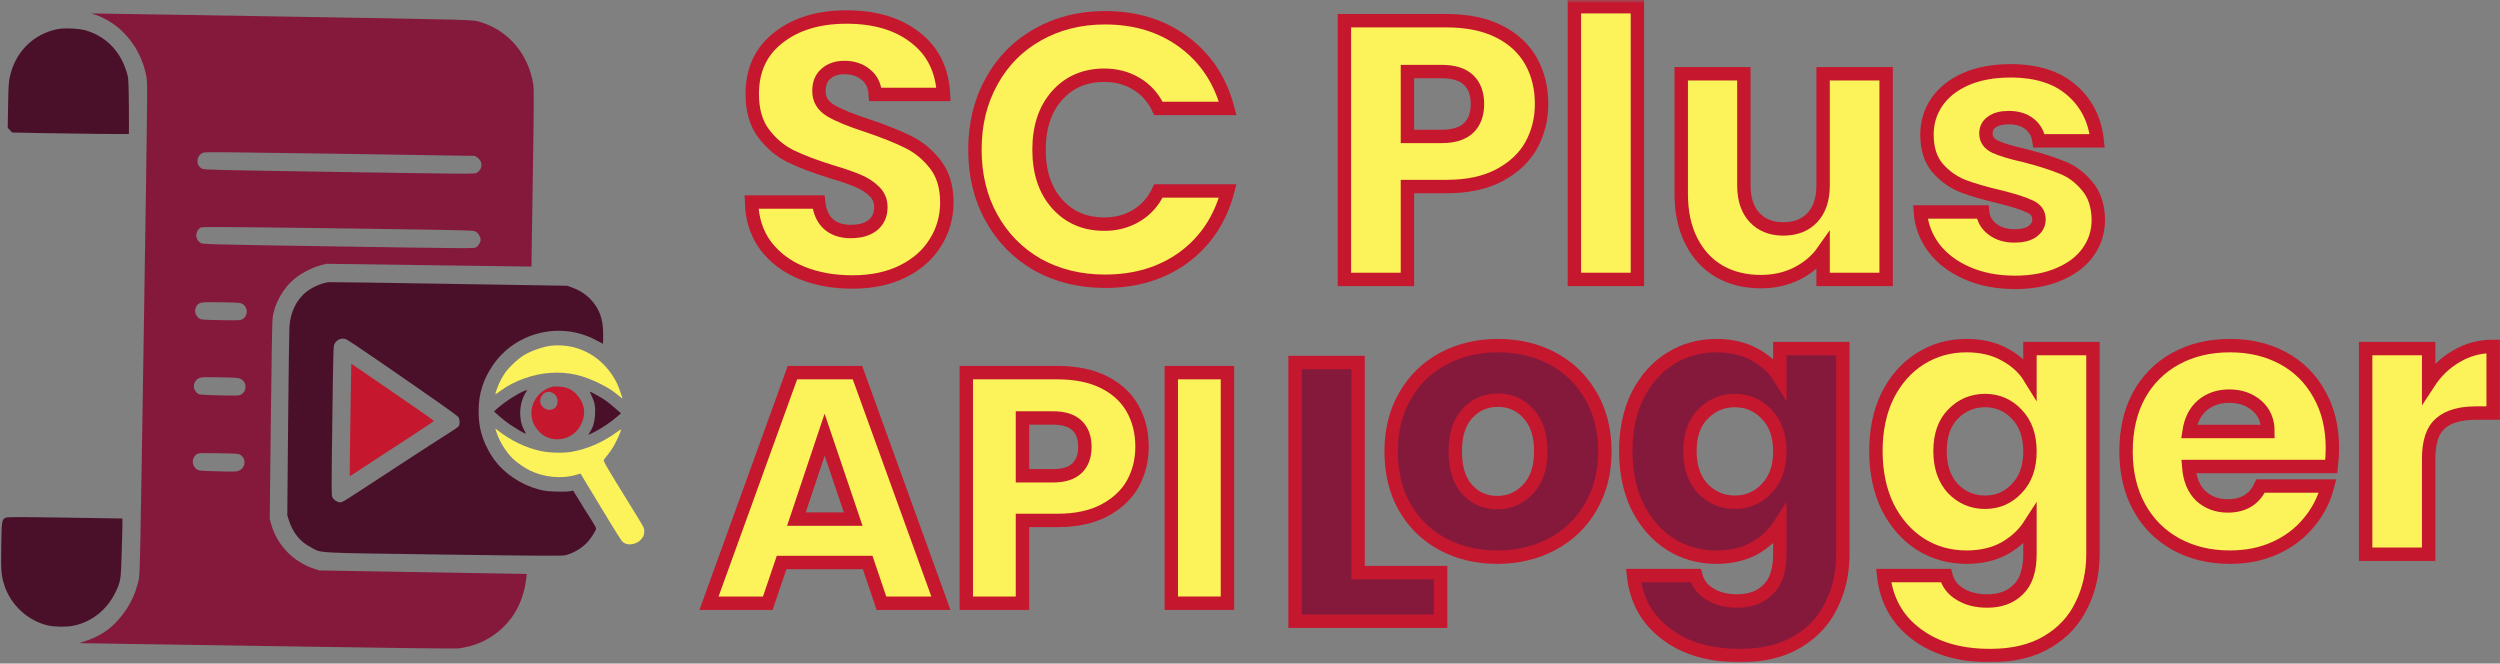
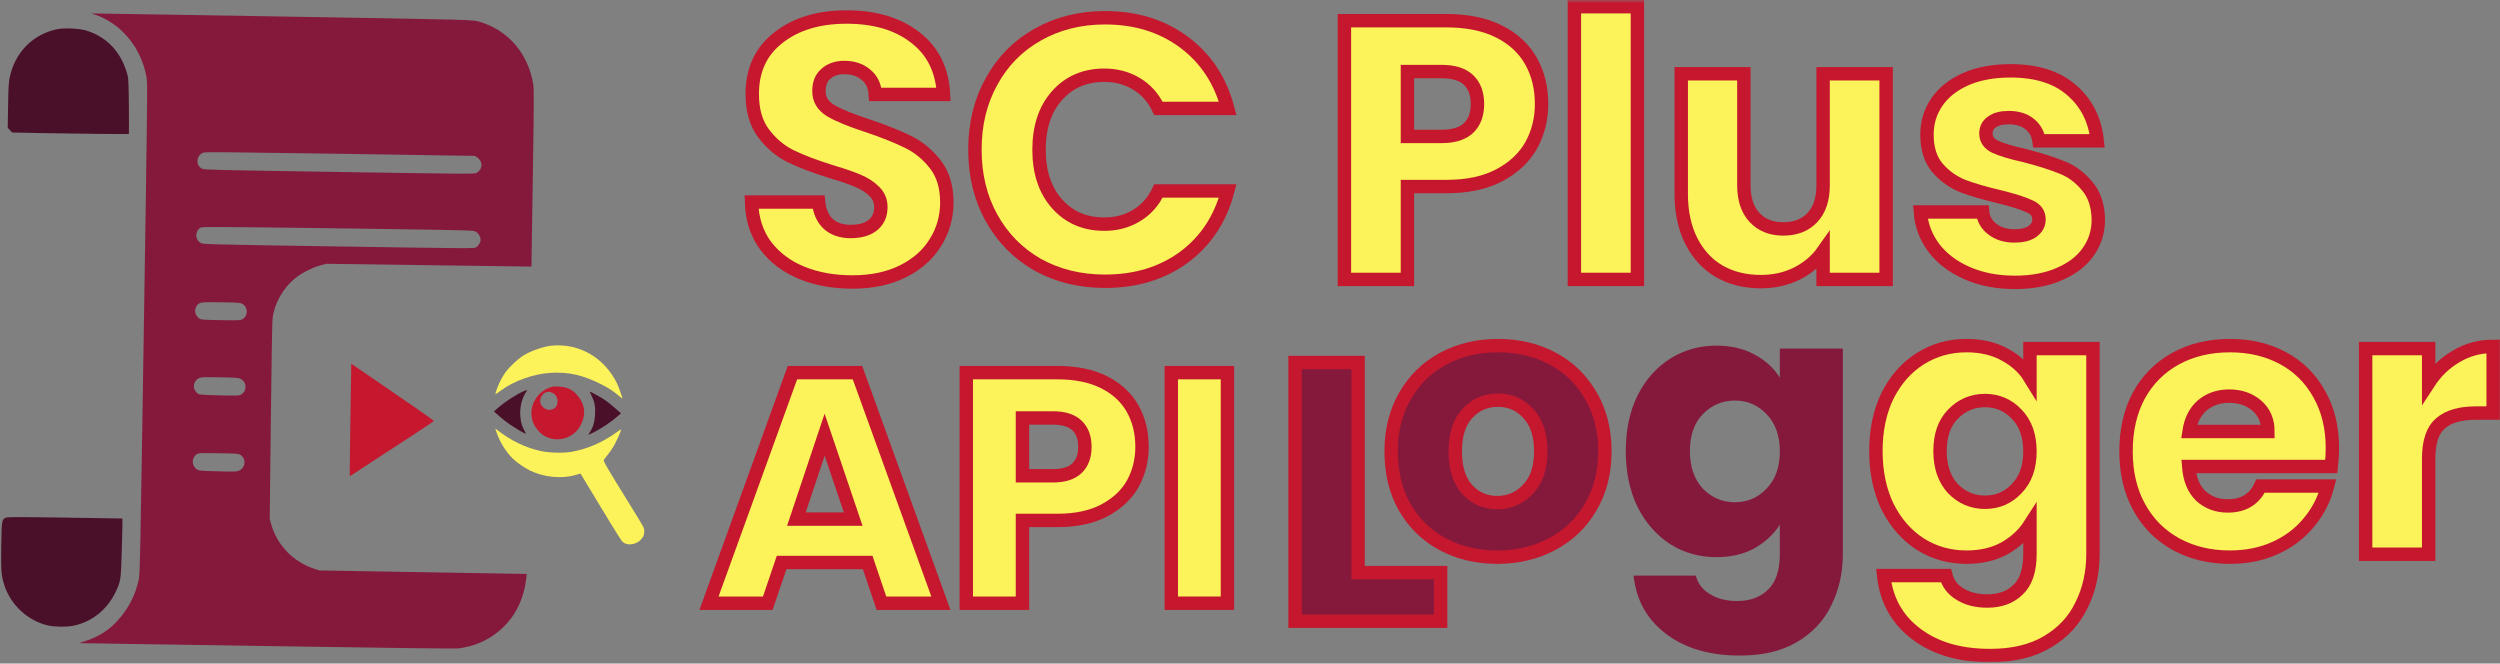
<svg xmlns="http://www.w3.org/2000/svg" width="373" height="99" viewBox="0 0 373 99" fill="none">
  <rect x="0" y="0" width="373" height="99" fill="#808080" stroke="none" />
  <path d="M14.282 2.221C15.683 2.686 17.267 3.686 18.356 4.779C20.189 6.608 21.371 8.87 21.863 11.513C22.021 12.34 22 14.291 21.46 49.044C20.922 83.668 20.879 85.749 20.696 86.521C20.136 88.926 19.151 90.832 17.523 92.617C16.244 94.035 14.69 95.007 12.739 95.651L11.778 95.957L39.684 96.391C57.141 96.663 67.871 96.8 68.345 96.747C72.769 96.242 76.445 93.332 77.857 89.21C78.172 88.32 78.41 87.267 78.515 86.323L78.596 85.641L47.655 85.109L46.904 84.866C43.762 83.842 41.336 81.34 40.459 78.208L40.24 77.45L40.406 62.868C40.496 54.521 40.608 47.954 40.666 47.502C40.963 45.163 42.317 42.831 44.211 41.382C45.168 40.642 46.729 39.872 47.86 39.578L48.668 39.359L79.29 39.775L79.494 26.622C79.668 15.409 79.68 13.337 79.561 12.601C78.847 8.064 75.864 4.547 71.659 3.285C70.468 2.924 71.704 2.963 39.978 2.43L13.632 2L14.282 2.221ZM71.204 23.495C72.09 24.102 72.042 25.238 71.129 25.777C70.814 25.974 70.452 25.968 50.661 25.66C32.359 25.375 30.479 25.336 30.17 25.18C29.151 24.682 29.244 23.225 30.318 22.769C30.571 22.662 34.201 22.698 50.744 22.946L70.866 23.259L71.204 23.495ZM71.012 34.577C71.4 34.814 71.714 35.362 71.707 35.794C71.701 36.166 71.391 36.675 71.016 36.91C70.752 37.077 69.836 37.073 50.519 36.773C31.251 36.473 30.286 36.448 29.977 36.272C29.129 35.796 29.046 34.688 29.791 34.036C30.015 33.838 30.196 33.841 38.935 33.927C43.833 33.973 52.984 34.095 59.259 34.193C70.492 34.367 70.683 34.37 71.012 34.577ZM36.143 45.33C37.02 45.816 37.05 47.114 36.188 47.614C35.883 47.8 35.662 47.807 32.947 47.765C30.292 47.723 30 47.699 29.752 47.534C29.114 47.102 28.926 46.294 29.307 45.696C29.699 45.079 29.861 45.051 32.988 45.1C35.532 45.139 35.844 45.164 36.143 45.33ZM35.978 56.573C36.885 57.11 36.844 58.417 35.912 58.895C35.628 59.042 35.255 59.046 32.722 58.986C30.751 58.946 29.786 58.88 29.617 58.797C29.477 58.725 29.259 58.52 29.141 58.327C28.63 57.545 29.089 56.486 30.027 56.309C30.229 56.272 31.577 56.263 33.015 56.295C35.428 56.353 35.659 56.377 35.978 56.573ZM35.883 67.877C36.749 68.424 36.658 69.75 35.716 70.188C35.291 70.382 35.15 70.39 32.475 70.319C29.972 70.249 29.64 70.224 29.401 70.059C28.575 69.504 28.542 68.386 29.326 67.785C29.59 67.588 29.711 67.58 32.577 67.624C35.383 67.668 35.574 67.681 35.883 67.877Z" fill="#85193C" />
  <path d="M8.627 4.336C4.924 5.063 2.206 7.817 1.432 11.617C1.292 12.259 1.247 13.163 1.207 15.758L1.155 19.076L1.829 19.771L6.042 19.856C10.898 19.952 19.175 20.03 19.226 19.991C19.247 19.971 19.245 18.131 19.23 15.897C19.199 12.678 19.164 11.722 19.04 11.247C18.138 7.823 16.001 5.507 12.828 4.542C11.877 4.256 9.595 4.14 8.627 4.336Z" fill="#4A102A" />
-   <path d="M48.977 42.099C47.959 42.255 46.683 42.808 45.808 43.468C44.24 44.661 43.316 46.548 43.18 48.829C43.139 49.492 43.057 56.079 42.982 63.461L42.864 76.887L43.123 77.696C43.738 79.546 44.794 80.84 46.361 81.649C48.127 82.562 46.258 82.462 66.149 82.741C80.912 82.941 83.889 82.957 84.343 82.843C85.615 82.541 87.007 81.678 87.806 80.714C88.339 80.069 88.938 79.092 88.942 78.841C88.943 78.751 88.64 78.203 88.266 77.624C87.667 76.709 86.558 74.911 85.774 73.622L85.519 73.195L85.035 73.288C84.379 73.409 82.097 73.363 81.234 73.209C78.646 72.757 75.994 71.247 74.294 69.269C73.465 68.29 73.072 67.661 72.478 66.414C71.699 64.743 71.382 63.148 71.415 61.067C71.451 58.694 72.107 56.622 73.477 54.581C76.803 49.603 83.478 47.907 88.806 50.685L89.973 51.297L89.992 50.11C90.023 48.129 89.672 46.766 88.826 45.536C87.99 44.326 86.857 43.453 85.466 42.939L84.626 42.634L66.928 42.349C57.194 42.187 49.119 42.072 48.977 42.099ZM51.751 50.672C52.34 50.983 58.241 55.028 65.346 59.987C66.878 61.056 68.231 62.053 68.359 62.196C68.596 62.491 68.655 63.206 68.459 63.566C68.397 63.665 67.766 64.118 67.055 64.56C65.481 65.551 61.487 68.134 57.534 70.728C51.071 74.963 51.092 74.953 50.75 74.948C50.358 74.942 49.849 74.632 49.614 74.256C49.447 73.992 49.446 73.379 49.581 62.809C49.724 52.27 49.734 51.627 49.91 51.297C50.283 50.609 51.113 50.32 51.751 50.672Z" fill="#4A102A" />
  <path d="M52.279 62.65C52.207 67.266 52.168 71.047 52.198 71.048C52.218 71.048 52.645 70.773 53.133 70.448C53.621 70.114 54.719 69.397 55.552 68.857C59.646 66.225 64.748 62.864 64.749 62.804C64.74 62.743 61.357 60.377 55.823 56.6L52.409 54.263L52.279 62.65Z" fill="#C5172E" />
  <path d="M82.325 51.57C81.045 51.691 79.012 52.414 77.915 53.151C77.193 53.633 75.968 54.791 75.464 55.477C75.218 55.805 74.846 56.423 74.649 56.832C74.275 57.581 73.833 58.811 73.934 58.813C73.964 58.813 74.33 58.557 74.768 58.242C76.731 56.804 79.594 55.792 82.111 55.63C84.799 55.461 86.994 55.958 89.728 57.348C90.706 57.846 91.384 58.279 91.999 58.782C92.476 59.181 92.864 59.489 92.864 59.469C92.867 59.298 92.317 57.751 92.084 57.254C90.193 53.372 86.445 51.182 82.325 51.57Z" fill="#FCF259" />
  <path d="M81.895 57.87C80.103 58.587 79.028 60.451 79.332 62.276C79.471 63.063 79.753 63.631 80.337 64.293C82.106 66.302 85.412 65.831 86.657 63.396C87.477 61.789 87.279 60.247 86.073 58.901C85.332 58.085 84.593 57.741 83.386 57.682C82.603 57.64 82.401 57.667 81.895 57.87ZM82.347 58.581C82.866 58.811 83.132 59.187 83.183 59.751C83.251 60.597 82.739 61.162 81.904 61.149C81.24 61.139 80.577 60.475 80.587 59.831C80.596 59.248 81.048 58.621 81.563 58.499C81.906 58.424 82.017 58.435 82.347 58.581Z" fill="#C5172E" />
  <path d="M78.196 58.346C77.083 58.801 75.406 59.892 74.244 60.9L73.693 61.384L74.477 62.08C74.903 62.469 75.619 63.023 76.057 63.322C76.873 63.877 78.288 64.714 78.429 64.716C78.469 64.717 78.372 64.474 78.216 64.18C77.854 63.501 77.74 63.117 77.643 62.21C77.502 60.96 77.837 59.457 78.444 58.561C78.732 58.143 78.712 58.133 78.196 58.346Z" fill="#4A102A" />
  <path d="M88.293 59.106C88.731 60.008 88.852 60.674 88.783 61.9C88.715 62.995 88.471 63.796 88.008 64.483C87.864 64.692 87.781 64.862 87.821 64.862C87.871 64.863 88.297 64.649 88.794 64.395C89.839 63.848 91.221 62.914 92.047 62.192L92.649 61.669L91.766 60.89C91.289 60.461 90.584 59.896 90.196 59.649C89.569 59.227 88.132 58.43 88.012 58.428C87.982 58.428 88.108 58.731 88.293 59.106Z" fill="#4A102A" />
  <path d="M92.072 64.446C90.017 65.953 87.678 66.983 85.338 67.399C84.046 67.63 81.935 67.577 80.602 67.275C78.337 66.767 76.18 65.717 74.213 64.168L73.885 63.921L74.077 64.498C74.528 65.863 75.519 67.477 76.51 68.428C77.085 68.99 78.289 69.824 79.048 70.188C81.164 71.226 83.775 71.478 85.918 70.858L86.594 70.657L86.752 70.881C86.831 71.003 87.252 71.713 87.693 72.445C89.968 76.262 92.577 80.507 92.814 80.762C93.537 81.538 95.069 81.3 95.799 80.295C96.046 79.957 96.109 79.767 96.115 79.345C96.125 78.721 96.37 79.158 93.505 74.526C92.278 72.556 90.993 70.444 90.641 69.825C90.014 68.719 90.005 68.698 90.179 68.48C90.958 67.526 91.36 66.949 91.733 66.251C92.178 65.433 92.731 64.134 92.662 64.073C92.642 64.052 92.378 64.219 92.072 64.446Z" fill="#FCF259" />
  <path d="M0.834 77.249C0.266 77.542 0.244 77.663 0.186 81.424C0.128 85.154 0.177 85.839 0.647 87.305C1.577 90.246 4.185 92.661 7.172 93.321C8.155 93.537 9.844 93.564 10.843 93.378C13.617 92.858 15.959 91.013 17.227 88.368C18.027 86.72 18.039 86.62 18.172 81.985C18.237 79.693 18.288 77.712 18.27 77.581L18.244 77.359L9.676 77.226C2.294 77.121 1.067 77.122 0.834 77.249Z" fill="#4A102A" />
  <mask id="path-2-outside-1_49_45" maskUnits="userSpaceOnUse" x="103.784" y="0" width="270" height="99" fill="black">
    <rect fill="white" x="103.784" width="270" height="99" />
    <path d="M127.19 42.073C124.368 42.073 121.838 41.615 119.602 40.698C117.366 39.782 115.57 38.426 114.214 36.63C112.894 34.834 112.198 32.671 112.125 30.142H122.132C122.278 31.571 122.773 32.671 123.616 33.441C124.459 34.174 125.559 34.54 126.915 34.54C128.308 34.54 129.408 34.229 130.214 33.605C131.021 32.946 131.424 32.048 131.424 30.911C131.424 29.958 131.094 29.17 130.434 28.547C129.811 27.924 129.023 27.411 128.07 27.007C127.153 26.604 125.834 26.146 124.111 25.633C121.618 24.863 119.584 24.093 118.008 23.323C116.432 22.554 115.075 21.417 113.939 19.915C112.803 18.412 112.235 16.451 112.235 14.031C112.235 10.439 113.536 7.635 116.138 5.619C118.741 3.566 122.132 2.54 126.31 2.54C130.562 2.54 133.99 3.566 136.592 5.619C139.195 7.635 140.588 10.457 140.771 14.086H130.599C130.526 12.84 130.068 11.868 129.225 11.172C128.381 10.439 127.3 10.072 125.98 10.072C124.844 10.072 123.928 10.384 123.231 11.007C122.535 11.594 122.187 12.455 122.187 13.591C122.187 14.838 122.773 15.809 123.946 16.506C125.119 17.202 126.952 17.953 129.444 18.76C131.937 19.603 133.953 20.409 135.493 21.179C137.069 21.949 138.425 23.067 139.562 24.533C140.698 25.999 141.266 27.887 141.266 30.197C141.266 32.396 140.698 34.394 139.562 36.19C138.462 37.986 136.849 39.416 134.723 40.478C132.597 41.541 130.086 42.073 127.19 42.073Z" />
    <path d="M145.458 22.334C145.458 18.522 146.282 15.131 147.932 12.162C149.582 9.156 151.872 6.828 154.805 5.179C157.774 3.493 161.128 2.65 164.867 2.65C169.449 2.65 173.371 3.859 176.634 6.278C179.896 8.698 182.077 11.997 183.177 16.176H172.84C172.07 14.563 170.97 13.335 169.541 12.492C168.148 11.649 166.553 11.227 164.757 11.227C161.861 11.227 159.515 12.235 157.719 14.251C155.923 16.267 155.025 18.961 155.025 22.334C155.025 25.706 155.923 28.4 157.719 30.416C159.515 32.432 161.861 33.441 164.757 33.441C166.553 33.441 168.148 33.019 169.541 32.176C170.97 31.333 172.07 30.105 172.84 28.492H183.177C182.077 32.671 179.896 35.97 176.634 38.389C173.371 40.772 169.449 41.963 164.867 41.963C161.128 41.963 157.774 41.138 154.805 39.489C151.872 37.803 149.582 35.475 147.932 32.506C146.282 29.537 145.458 26.146 145.458 22.334Z" />
    <path d="M230.003 15.516C230.003 17.752 229.49 19.805 228.463 21.674C227.437 23.507 225.861 24.991 223.735 26.128C221.609 27.264 218.969 27.832 215.817 27.832H209.989V41.688H200.586V3.089H215.817C218.896 3.089 221.499 3.621 223.625 4.684C225.751 5.747 227.345 7.213 228.408 9.083C229.471 10.952 230.003 13.097 230.003 15.516ZM215.102 20.354C216.898 20.354 218.236 19.933 219.116 19.09C219.996 18.247 220.436 17.055 220.436 15.516C220.436 13.976 219.996 12.785 219.116 11.942C218.236 11.099 216.898 10.677 215.102 10.677H209.989V20.354H215.102Z" />
    <path d="M244.3 1V41.688H234.898V1H244.3Z" />
    <path d="M281.41 11.007V41.688H272.008V37.509C271.055 38.866 269.753 39.965 268.104 40.808C266.491 41.615 264.695 42.018 262.715 42.018C260.369 42.018 258.298 41.505 256.502 40.478C254.706 39.416 253.313 37.894 252.323 35.915C251.334 33.935 250.839 31.608 250.839 28.932V11.007H260.186V27.667C260.186 29.72 260.718 31.314 261.781 32.451C262.844 33.587 264.273 34.155 266.069 34.155C267.902 34.155 269.35 33.587 270.413 32.451C271.476 31.314 272.008 29.72 272.008 27.667V11.007H281.41Z" />
    <path d="M300.645 42.128C297.969 42.128 295.586 41.67 293.497 40.753C291.407 39.837 289.758 38.591 288.548 37.014C287.339 35.402 286.661 33.605 286.514 31.626H295.806C295.916 32.689 296.411 33.55 297.291 34.21C298.17 34.87 299.252 35.2 300.535 35.2C301.708 35.2 302.606 34.98 303.229 34.54C303.889 34.064 304.219 33.459 304.219 32.726C304.219 31.846 303.761 31.204 302.844 30.801C301.928 30.361 300.443 29.885 298.39 29.372C296.191 28.858 294.358 28.327 292.892 27.777C291.426 27.191 290.161 26.293 289.098 25.083C288.035 23.837 287.504 22.169 287.504 20.079C287.504 18.32 287.98 16.725 288.933 15.296C289.923 13.83 291.352 12.675 293.222 11.832C295.128 10.989 297.382 10.567 299.985 10.567C303.834 10.567 306.858 11.52 309.057 13.426C311.293 15.332 312.576 17.862 312.906 21.014H304.219C304.072 19.951 303.596 19.108 302.789 18.485C302.019 17.862 300.993 17.55 299.71 17.55C298.61 17.55 297.767 17.77 297.181 18.21C296.594 18.613 296.301 19.181 296.301 19.915C296.301 20.794 296.759 21.454 297.676 21.894C298.629 22.334 300.095 22.774 302.074 23.213C304.347 23.8 306.198 24.387 307.628 24.973C309.057 25.523 310.304 26.439 311.367 27.722C312.466 28.968 313.034 30.655 313.071 32.781C313.071 34.577 312.558 36.19 311.532 37.619C310.542 39.012 309.094 40.112 307.188 40.918C305.318 41.725 303.137 42.128 300.645 42.128Z" />
-     <path d="M202.626 85.43H214.943V92.688H193.224V54.089H202.626V85.43Z" />
    <path d="M223.393 83.128C220.388 83.128 217.675 82.487 215.256 81.204C212.873 79.921 210.985 78.088 209.592 75.705C208.236 73.323 207.558 70.537 207.558 67.348C207.558 64.195 208.255 61.428 209.647 59.045C211.04 56.626 212.946 54.775 215.366 53.492C217.785 52.209 220.498 51.567 223.503 51.567C226.509 51.567 229.222 52.209 231.641 53.492C234.06 54.775 235.966 56.626 237.359 59.045C238.752 61.428 239.449 64.195 239.449 67.348C239.449 70.5 238.734 73.286 237.304 75.705C235.911 78.088 233.987 79.921 231.531 81.204C229.112 82.487 226.399 83.128 223.393 83.128ZM223.393 74.99C225.19 74.99 226.711 74.331 227.957 73.011C229.24 71.691 229.882 69.804 229.882 67.348C229.882 64.892 229.258 63.004 228.012 61.684C226.802 60.365 225.3 59.705 223.503 59.705C221.671 59.705 220.149 60.365 218.94 61.684C217.73 62.967 217.125 64.855 217.125 67.348C217.125 69.804 217.712 71.691 218.885 73.011C220.094 74.331 221.597 74.99 223.393 74.99Z" />
    <path d="M256.093 51.567C258.256 51.567 260.144 52.007 261.757 52.887C263.406 53.767 264.671 54.921 265.551 56.351V52.007H274.953V82.633C274.953 85.456 274.385 88.003 273.248 90.276C272.149 92.585 270.444 94.418 268.135 95.774C265.862 97.131 263.021 97.809 259.612 97.809C255.067 97.809 251.383 96.727 248.561 94.565C245.738 92.439 244.125 89.543 243.722 85.877H253.014C253.308 87.05 254.004 87.967 255.104 88.626C256.203 89.323 257.56 89.671 259.173 89.671C261.115 89.671 262.655 89.103 263.791 87.967C264.964 86.867 265.551 85.089 265.551 82.633V78.289C264.634 79.719 263.37 80.892 261.757 81.808C260.144 82.688 258.256 83.128 256.093 83.128C253.564 83.128 251.273 82.487 249.22 81.204C247.168 79.884 245.537 78.033 244.327 75.65C243.154 73.231 242.567 70.445 242.567 67.293C242.567 64.14 243.154 61.373 244.327 58.99C245.537 56.607 247.168 54.775 249.22 53.492C251.273 52.209 253.564 51.567 256.093 51.567ZM265.551 67.348C265.551 65.002 264.891 63.151 263.571 61.794C262.288 60.438 260.712 59.76 258.843 59.76C256.973 59.76 255.379 60.438 254.059 61.794C252.776 63.114 252.135 64.947 252.135 67.293C252.135 69.639 252.776 71.508 254.059 72.901C255.379 74.257 256.973 74.935 258.843 74.935C260.712 74.935 262.288 74.257 263.571 72.901C264.891 71.545 265.551 69.694 265.551 67.348Z" />
    <path d="M293.412 51.567C295.574 51.567 297.462 52.007 299.075 52.887C300.725 53.767 301.989 54.921 302.869 56.351V52.007H312.271V82.633C312.271 85.456 311.703 88.003 310.567 90.276C309.467 92.585 307.762 94.418 305.453 95.774C303.18 97.131 300.34 97.809 296.931 97.809C292.385 97.809 288.701 96.727 285.879 94.565C283.056 92.439 281.443 89.543 281.04 85.877H290.333C290.626 87.05 291.322 87.967 292.422 88.626C293.522 89.323 294.878 89.671 296.491 89.671C298.434 89.671 299.973 89.103 301.109 87.967C302.282 86.867 302.869 85.089 302.869 82.633V78.289C301.952 79.719 300.688 80.892 299.075 81.808C297.462 82.688 295.574 83.128 293.412 83.128C290.882 83.128 288.591 82.487 286.539 81.204C284.486 79.884 282.855 78.033 281.645 75.65C280.472 73.231 279.886 70.445 279.886 67.293C279.886 64.14 280.472 61.373 281.645 58.99C282.855 56.607 284.486 54.775 286.539 53.492C288.591 52.209 290.882 51.567 293.412 51.567ZM302.869 67.348C302.869 65.002 302.209 63.151 300.889 61.794C299.607 60.438 298.03 59.76 296.161 59.76C294.291 59.76 292.697 60.438 291.377 61.794C290.094 63.114 289.453 64.947 289.453 67.293C289.453 69.639 290.094 71.508 291.377 72.901C292.697 74.257 294.291 74.935 296.161 74.935C298.03 74.935 299.607 74.257 300.889 72.901C302.209 71.545 302.869 69.694 302.869 67.348Z" />
    <path d="M347.995 66.853C347.995 67.733 347.94 68.649 347.83 69.602H326.551C326.698 71.508 327.303 72.974 328.366 74.001C329.465 74.99 330.803 75.485 332.379 75.485C334.725 75.485 336.357 74.496 337.273 72.516H347.28C346.767 74.532 345.832 76.347 344.476 77.96C343.156 79.572 341.488 80.837 339.472 81.753C337.456 82.67 335.202 83.128 332.709 83.128C329.703 83.128 327.028 82.487 324.682 81.204C322.336 79.921 320.503 78.088 319.183 75.705C317.864 73.323 317.204 70.537 317.204 67.348C317.204 64.159 317.845 61.373 319.128 58.99C320.448 56.607 322.281 54.775 324.627 53.492C326.973 52.209 329.667 51.567 332.709 51.567C335.678 51.567 338.318 52.19 340.627 53.437C342.936 54.683 344.732 56.461 346.015 58.77C347.335 61.079 347.995 63.774 347.995 66.853ZM338.373 64.379C338.373 62.766 337.823 61.483 336.723 60.53C335.623 59.577 334.249 59.1 332.599 59.1C331.023 59.1 329.685 59.558 328.585 60.475C327.522 61.391 326.863 62.692 326.606 64.379H338.373Z" />
    <path d="M362.357 57.121C363.457 55.434 364.831 54.115 366.481 53.162C368.131 52.172 369.963 51.677 371.979 51.677V61.629H369.395C367.049 61.629 365.29 62.142 364.117 63.169C362.944 64.159 362.357 65.918 362.357 68.447V82.688H352.955V52.007H362.357V57.121Z" />
-     <path d="M129.455 83.923H116.615L114.556 90H105.784L118.232 55.597H127.935L140.383 90H131.513L129.455 83.923ZM127.298 77.454L123.035 64.859L118.82 77.454H127.298Z" />
    <path d="M170.391 66.672C170.391 68.665 169.933 70.495 169.019 72.161C168.104 73.795 166.699 75.118 164.804 76.131C162.909 77.144 160.557 77.65 157.747 77.65H152.552V90H144.172V55.597H157.747C160.491 55.597 162.811 56.071 164.706 57.018C166.601 57.965 168.022 59.272 168.97 60.939C169.917 62.605 170.391 64.516 170.391 66.672ZM157.11 70.985C158.711 70.985 159.903 70.609 160.687 69.858C161.472 69.106 161.864 68.045 161.864 66.672C161.864 65.3 161.472 64.238 160.687 63.487C159.903 62.736 158.711 62.36 157.11 62.36H152.552V70.985H157.11Z" />
    <path d="M183.134 55.597V90H174.754V55.597H183.134Z" />
  </mask>
  <path d="M127.19 42.073C124.368 42.073 121.838 41.615 119.602 40.698C117.366 39.782 115.57 38.426 114.214 36.63C112.894 34.834 112.198 32.671 112.125 30.142H122.132C122.278 31.571 122.773 32.671 123.616 33.441C124.459 34.174 125.559 34.54 126.915 34.54C128.308 34.54 129.408 34.229 130.214 33.605C131.021 32.946 131.424 32.048 131.424 30.911C131.424 29.958 131.094 29.17 130.434 28.547C129.811 27.924 129.023 27.411 128.07 27.007C127.153 26.604 125.834 26.146 124.111 25.633C121.618 24.863 119.584 24.093 118.008 23.323C116.432 22.554 115.075 21.417 113.939 19.915C112.803 18.412 112.235 16.451 112.235 14.031C112.235 10.439 113.536 7.635 116.138 5.619C118.741 3.566 122.132 2.54 126.31 2.54C130.562 2.54 133.99 3.566 136.592 5.619C139.195 7.635 140.588 10.457 140.771 14.086H130.599C130.526 12.84 130.068 11.868 129.225 11.172C128.381 10.439 127.3 10.072 125.98 10.072C124.844 10.072 123.928 10.384 123.231 11.007C122.535 11.594 122.187 12.455 122.187 13.591C122.187 14.838 122.773 15.809 123.946 16.506C125.119 17.202 126.952 17.953 129.444 18.76C131.937 19.603 133.953 20.409 135.493 21.179C137.069 21.949 138.425 23.067 139.562 24.533C140.698 25.999 141.266 27.887 141.266 30.197C141.266 32.396 140.698 34.394 139.562 36.19C138.462 37.986 136.849 39.416 134.723 40.478C132.597 41.541 130.086 42.073 127.19 42.073Z" fill="#FCF259" />
  <path d="M145.458 22.334C145.458 18.522 146.282 15.131 147.932 12.162C149.582 9.156 151.872 6.828 154.805 5.179C157.774 3.493 161.128 2.65 164.867 2.65C169.449 2.65 173.371 3.859 176.634 6.278C179.896 8.698 182.077 11.997 183.177 16.176H172.84C172.07 14.563 170.97 13.335 169.541 12.492C168.148 11.649 166.553 11.227 164.757 11.227C161.861 11.227 159.515 12.235 157.719 14.251C155.923 16.267 155.025 18.961 155.025 22.334C155.025 25.706 155.923 28.4 157.719 30.416C159.515 32.432 161.861 33.441 164.757 33.441C166.553 33.441 168.148 33.019 169.541 32.176C170.97 31.333 172.07 30.105 172.84 28.492H183.177C182.077 32.671 179.896 35.97 176.634 38.389C173.371 40.772 169.449 41.963 164.867 41.963C161.128 41.963 157.774 41.138 154.805 39.489C151.872 37.803 149.582 35.475 147.932 32.506C146.282 29.537 145.458 26.146 145.458 22.334Z" fill="#FCF259" />
  <path d="M230.003 15.516C230.003 17.752 229.49 19.805 228.463 21.674C227.437 23.507 225.861 24.991 223.735 26.128C221.609 27.264 218.969 27.832 215.817 27.832H209.989V41.688H200.586V3.089H215.817C218.896 3.089 221.499 3.621 223.625 4.684C225.751 5.747 227.345 7.213 228.408 9.083C229.471 10.952 230.003 13.097 230.003 15.516ZM215.102 20.354C216.898 20.354 218.236 19.933 219.116 19.09C219.996 18.247 220.436 17.055 220.436 15.516C220.436 13.976 219.996 12.785 219.116 11.942C218.236 11.099 216.898 10.677 215.102 10.677H209.989V20.354H215.102Z" fill="#FCF259" />
  <path d="M244.3 1V41.688H234.898V1H244.3Z" fill="#FCF259" />
  <path d="M281.41 11.007V41.688H272.008V37.509C271.055 38.866 269.753 39.965 268.104 40.808C266.491 41.615 264.695 42.018 262.715 42.018C260.369 42.018 258.298 41.505 256.502 40.478C254.706 39.416 253.313 37.894 252.323 35.915C251.334 33.935 250.839 31.608 250.839 28.932V11.007H260.186V27.667C260.186 29.72 260.718 31.314 261.781 32.451C262.844 33.587 264.273 34.155 266.069 34.155C267.902 34.155 269.35 33.587 270.413 32.451C271.476 31.314 272.008 29.72 272.008 27.667V11.007H281.41Z" fill="#FCF259" />
  <path d="M300.645 42.128C297.969 42.128 295.586 41.67 293.497 40.753C291.407 39.837 289.758 38.591 288.548 37.014C287.339 35.402 286.661 33.605 286.514 31.626H295.806C295.916 32.689 296.411 33.55 297.291 34.21C298.17 34.87 299.252 35.2 300.535 35.2C301.708 35.2 302.606 34.98 303.229 34.54C303.889 34.064 304.219 33.459 304.219 32.726C304.219 31.846 303.761 31.204 302.844 30.801C301.928 30.361 300.443 29.885 298.39 29.372C296.191 28.858 294.358 28.327 292.892 27.777C291.426 27.191 290.161 26.293 289.098 25.083C288.035 23.837 287.504 22.169 287.504 20.079C287.504 18.32 287.98 16.725 288.933 15.296C289.923 13.83 291.352 12.675 293.222 11.832C295.128 10.989 297.382 10.567 299.985 10.567C303.834 10.567 306.858 11.52 309.057 13.426C311.293 15.332 312.576 17.862 312.906 21.014H304.219C304.072 19.951 303.596 19.108 302.789 18.485C302.019 17.862 300.993 17.55 299.71 17.55C298.61 17.55 297.767 17.77 297.181 18.21C296.594 18.613 296.301 19.181 296.301 19.915C296.301 20.794 296.759 21.454 297.676 21.894C298.629 22.334 300.095 22.774 302.074 23.213C304.347 23.8 306.198 24.387 307.628 24.973C309.057 25.523 310.304 26.439 311.367 27.722C312.466 28.968 313.034 30.655 313.071 32.781C313.071 34.577 312.558 36.19 311.532 37.619C310.542 39.012 309.094 40.112 307.188 40.918C305.318 41.725 303.137 42.128 300.645 42.128Z" fill="#FCF259" />
  <path d="M202.626 85.43H214.943V92.688H193.224V54.089H202.626V85.43Z" fill="#85193C" />
  <path d="M223.393 83.128C220.388 83.128 217.675 82.487 215.256 81.204C212.873 79.921 210.985 78.088 209.592 75.705C208.236 73.323 207.558 70.537 207.558 67.348C207.558 64.195 208.255 61.428 209.647 59.045C211.04 56.626 212.946 54.775 215.366 53.492C217.785 52.209 220.498 51.567 223.503 51.567C226.509 51.567 229.222 52.209 231.641 53.492C234.06 54.775 235.966 56.626 237.359 59.045C238.752 61.428 239.449 64.195 239.449 67.348C239.449 70.5 238.734 73.286 237.304 75.705C235.911 78.088 233.987 79.921 231.531 81.204C229.112 82.487 226.399 83.128 223.393 83.128ZM223.393 74.99C225.19 74.99 226.711 74.331 227.957 73.011C229.24 71.691 229.882 69.804 229.882 67.348C229.882 64.892 229.258 63.004 228.012 61.684C226.802 60.365 225.3 59.705 223.503 59.705C221.671 59.705 220.149 60.365 218.94 61.684C217.73 62.967 217.125 64.855 217.125 67.348C217.125 69.804 217.712 71.691 218.885 73.011C220.094 74.331 221.597 74.99 223.393 74.99Z" fill="#85193C" />
  <path d="M256.093 51.567C258.256 51.567 260.144 52.007 261.757 52.887C263.406 53.767 264.671 54.921 265.551 56.351V52.007H274.953V82.633C274.953 85.456 274.385 88.003 273.248 90.276C272.149 92.585 270.444 94.418 268.135 95.774C265.862 97.131 263.021 97.809 259.612 97.809C255.067 97.809 251.383 96.727 248.561 94.565C245.738 92.439 244.125 89.543 243.722 85.877H253.014C253.308 87.05 254.004 87.967 255.104 88.626C256.203 89.323 257.56 89.671 259.173 89.671C261.115 89.671 262.655 89.103 263.791 87.967C264.964 86.867 265.551 85.089 265.551 82.633V78.289C264.634 79.719 263.37 80.892 261.757 81.808C260.144 82.688 258.256 83.128 256.093 83.128C253.564 83.128 251.273 82.487 249.22 81.204C247.168 79.884 245.537 78.033 244.327 75.65C243.154 73.231 242.567 70.445 242.567 67.293C242.567 64.14 243.154 61.373 244.327 58.99C245.537 56.607 247.168 54.775 249.22 53.492C251.273 52.209 253.564 51.567 256.093 51.567ZM265.551 67.348C265.551 65.002 264.891 63.151 263.571 61.794C262.288 60.438 260.712 59.76 258.843 59.76C256.973 59.76 255.379 60.438 254.059 61.794C252.776 63.114 252.135 64.947 252.135 67.293C252.135 69.639 252.776 71.508 254.059 72.901C255.379 74.257 256.973 74.935 258.843 74.935C260.712 74.935 262.288 74.257 263.571 72.901C264.891 71.545 265.551 69.694 265.551 67.348Z" fill="#85193C" />
  <path d="M293.412 51.567C295.574 51.567 297.462 52.007 299.075 52.887C300.725 53.767 301.989 54.921 302.869 56.351V52.007H312.271V82.633C312.271 85.456 311.703 88.003 310.567 90.276C309.467 92.585 307.762 94.418 305.453 95.774C303.18 97.131 300.34 97.809 296.931 97.809C292.385 97.809 288.701 96.727 285.879 94.565C283.056 92.439 281.443 89.543 281.04 85.877H290.333C290.626 87.05 291.322 87.967 292.422 88.626C293.522 89.323 294.878 89.671 296.491 89.671C298.434 89.671 299.973 89.103 301.109 87.967C302.282 86.867 302.869 85.089 302.869 82.633V78.289C301.952 79.719 300.688 80.892 299.075 81.808C297.462 82.688 295.574 83.128 293.412 83.128C290.882 83.128 288.591 82.487 286.539 81.204C284.486 79.884 282.855 78.033 281.645 75.65C280.472 73.231 279.886 70.445 279.886 67.293C279.886 64.14 280.472 61.373 281.645 58.99C282.855 56.607 284.486 54.775 286.539 53.492C288.591 52.209 290.882 51.567 293.412 51.567ZM302.869 67.348C302.869 65.002 302.209 63.151 300.889 61.794C299.607 60.438 298.03 59.76 296.161 59.76C294.291 59.76 292.697 60.438 291.377 61.794C290.094 63.114 289.453 64.947 289.453 67.293C289.453 69.639 290.094 71.508 291.377 72.901C292.697 74.257 294.291 74.935 296.161 74.935C298.03 74.935 299.607 74.257 300.889 72.901C302.209 71.545 302.869 69.694 302.869 67.348Z" fill="#FCF259" />
  <path d="M347.995 66.853C347.995 67.733 347.94 68.649 347.83 69.602H326.551C326.698 71.508 327.303 72.974 328.366 74.001C329.465 74.99 330.803 75.485 332.379 75.485C334.725 75.485 336.357 74.496 337.273 72.516H347.28C346.767 74.532 345.832 76.347 344.476 77.96C343.156 79.572 341.488 80.837 339.472 81.753C337.456 82.67 335.202 83.128 332.709 83.128C329.703 83.128 327.028 82.487 324.682 81.204C322.336 79.921 320.503 78.088 319.183 75.705C317.864 73.323 317.204 70.537 317.204 67.348C317.204 64.159 317.845 61.373 319.128 58.99C320.448 56.607 322.281 54.775 324.627 53.492C326.973 52.209 329.667 51.567 332.709 51.567C335.678 51.567 338.318 52.19 340.627 53.437C342.936 54.683 344.732 56.461 346.015 58.77C347.335 61.079 347.995 63.774 347.995 66.853ZM338.373 64.379C338.373 62.766 337.823 61.483 336.723 60.53C335.623 59.577 334.249 59.1 332.599 59.1C331.023 59.1 329.685 59.558 328.585 60.475C327.522 61.391 326.863 62.692 326.606 64.379H338.373Z" fill="#FCF259" />
  <path d="M362.357 57.121C363.457 55.434 364.831 54.115 366.481 53.162C368.131 52.172 369.963 51.677 371.979 51.677V61.629H369.395C367.049 61.629 365.29 62.142 364.117 63.169C362.944 64.159 362.357 65.918 362.357 68.447V82.688H352.955V52.007H362.357V57.121Z" fill="#FCF259" />
  <path d="M129.455 83.923H116.615L114.556 90H105.784L118.232 55.597H127.935L140.383 90H131.513L129.455 83.923ZM127.298 77.454L123.035 64.859L118.82 77.454H127.298Z" fill="#FCF259" />
  <path d="M170.391 66.672C170.391 68.665 169.933 70.495 169.019 72.161C168.104 73.795 166.699 75.118 164.804 76.131C162.909 77.144 160.557 77.65 157.747 77.65H152.552V90H144.172V55.597H157.747C160.491 55.597 162.811 56.071 164.706 57.018C166.601 57.965 168.022 59.272 168.97 60.939C169.917 62.605 170.391 64.516 170.391 66.672ZM157.11 70.985C158.711 70.985 159.903 70.609 160.687 69.858C161.472 69.106 161.864 68.045 161.864 66.672C161.864 65.3 161.472 64.238 160.687 63.487C159.903 62.736 158.711 62.36 157.11 62.36H152.552V70.985H157.11Z" fill="#FCF259" />
  <path d="M183.134 55.597V90H174.754V55.597H183.134Z" fill="#FCF259" />
  <path d="M127.19 42.073C124.368 42.073 121.838 41.615 119.602 40.698C117.366 39.782 115.57 38.426 114.214 36.63C112.894 34.834 112.198 32.671 112.125 30.142H122.132C122.278 31.571 122.773 32.671 123.616 33.441C124.459 34.174 125.559 34.54 126.915 34.54C128.308 34.54 129.408 34.229 130.214 33.605C131.021 32.946 131.424 32.048 131.424 30.911C131.424 29.958 131.094 29.17 130.434 28.547C129.811 27.924 129.023 27.411 128.07 27.007C127.153 26.604 125.834 26.146 124.111 25.633C121.618 24.863 119.584 24.093 118.008 23.323C116.432 22.554 115.075 21.417 113.939 19.915C112.803 18.412 112.235 16.451 112.235 14.031C112.235 10.439 113.536 7.635 116.138 5.619C118.741 3.566 122.132 2.54 126.31 2.54C130.562 2.54 133.99 3.566 136.592 5.619C139.195 7.635 140.588 10.457 140.771 14.086H130.599C130.526 12.84 130.068 11.868 129.225 11.172C128.381 10.439 127.3 10.072 125.98 10.072C124.844 10.072 123.928 10.384 123.231 11.007C122.535 11.594 122.187 12.455 122.187 13.591C122.187 14.838 122.773 15.809 123.946 16.506C125.119 17.202 126.952 17.953 129.444 18.76C131.937 19.603 133.953 20.409 135.493 21.179C137.069 21.949 138.425 23.067 139.562 24.533C140.698 25.999 141.266 27.887 141.266 30.197C141.266 32.396 140.698 34.394 139.562 36.19C138.462 37.986 136.849 39.416 134.723 40.478C132.597 41.541 130.086 42.073 127.19 42.073Z" stroke="#C5172E" stroke-width="2" mask="url(#path-2-outside-1_49_45)" />
  <path d="M145.458 22.334C145.458 18.522 146.282 15.131 147.932 12.162C149.582 9.156 151.872 6.828 154.805 5.179C157.774 3.493 161.128 2.65 164.867 2.65C169.449 2.65 173.371 3.859 176.634 6.278C179.896 8.698 182.077 11.997 183.177 16.176H172.84C172.07 14.563 170.97 13.335 169.541 12.492C168.148 11.649 166.553 11.227 164.757 11.227C161.861 11.227 159.515 12.235 157.719 14.251C155.923 16.267 155.025 18.961 155.025 22.334C155.025 25.706 155.923 28.4 157.719 30.416C159.515 32.432 161.861 33.441 164.757 33.441C166.553 33.441 168.148 33.019 169.541 32.176C170.97 31.333 172.07 30.105 172.84 28.492H183.177C182.077 32.671 179.896 35.97 176.634 38.389C173.371 40.772 169.449 41.963 164.867 41.963C161.128 41.963 157.774 41.138 154.805 39.489C151.872 37.803 149.582 35.475 147.932 32.506C146.282 29.537 145.458 26.146 145.458 22.334Z" stroke="#C5172E" stroke-width="2" mask="url(#path-2-outside-1_49_45)" />
  <path d="M230.003 15.516C230.003 17.752 229.49 19.805 228.463 21.674C227.437 23.507 225.861 24.991 223.735 26.128C221.609 27.264 218.969 27.832 215.817 27.832H209.989V41.688H200.586V3.089H215.817C218.896 3.089 221.499 3.621 223.625 4.684C225.751 5.747 227.345 7.213 228.408 9.083C229.471 10.952 230.003 13.097 230.003 15.516ZM215.102 20.354C216.898 20.354 218.236 19.933 219.116 19.09C219.996 18.247 220.436 17.055 220.436 15.516C220.436 13.976 219.996 12.785 219.116 11.942C218.236 11.099 216.898 10.677 215.102 10.677H209.989V20.354H215.102Z" stroke="#C5172E" stroke-width="2" mask="url(#path-2-outside-1_49_45)" />
  <path d="M244.3 1V41.688H234.898V1H244.3Z" stroke="#C5172E" stroke-width="2" mask="url(#path-2-outside-1_49_45)" />
  <path d="M281.41 11.007V41.688H272.008V37.509C271.055 38.866 269.753 39.965 268.104 40.808C266.491 41.615 264.695 42.018 262.715 42.018C260.369 42.018 258.298 41.505 256.502 40.478C254.706 39.416 253.313 37.894 252.323 35.915C251.334 33.935 250.839 31.608 250.839 28.932V11.007H260.186V27.667C260.186 29.72 260.718 31.314 261.781 32.451C262.844 33.587 264.273 34.155 266.069 34.155C267.902 34.155 269.35 33.587 270.413 32.451C271.476 31.314 272.008 29.72 272.008 27.667V11.007H281.41Z" stroke="#C5172E" stroke-width="2" mask="url(#path-2-outside-1_49_45)" />
  <path d="M300.645 42.128C297.969 42.128 295.586 41.67 293.497 40.753C291.407 39.837 289.758 38.591 288.548 37.014C287.339 35.402 286.661 33.605 286.514 31.626H295.806C295.916 32.689 296.411 33.55 297.291 34.21C298.17 34.87 299.252 35.2 300.535 35.2C301.708 35.2 302.606 34.98 303.229 34.54C303.889 34.064 304.219 33.459 304.219 32.726C304.219 31.846 303.761 31.204 302.844 30.801C301.928 30.361 300.443 29.885 298.39 29.372C296.191 28.858 294.358 28.327 292.892 27.777C291.426 27.191 290.161 26.293 289.098 25.083C288.035 23.837 287.504 22.169 287.504 20.079C287.504 18.32 287.98 16.725 288.933 15.296C289.923 13.83 291.352 12.675 293.222 11.832C295.128 10.989 297.382 10.567 299.985 10.567C303.834 10.567 306.858 11.52 309.057 13.426C311.293 15.332 312.576 17.862 312.906 21.014H304.219C304.072 19.951 303.596 19.108 302.789 18.485C302.019 17.862 300.993 17.55 299.71 17.55C298.61 17.55 297.767 17.77 297.181 18.21C296.594 18.613 296.301 19.181 296.301 19.915C296.301 20.794 296.759 21.454 297.676 21.894C298.629 22.334 300.095 22.774 302.074 23.213C304.347 23.8 306.198 24.387 307.628 24.973C309.057 25.523 310.304 26.439 311.367 27.722C312.466 28.968 313.034 30.655 313.071 32.781C313.071 34.577 312.558 36.19 311.532 37.619C310.542 39.012 309.094 40.112 307.188 40.918C305.318 41.725 303.137 42.128 300.645 42.128Z" stroke="#C5172E" stroke-width="2" mask="url(#path-2-outside-1_49_45)" />
  <path d="M202.626 85.43H214.943V92.688H193.224V54.089H202.626V85.43Z" stroke="#C5172E" stroke-width="2" mask="url(#path-2-outside-1_49_45)" />
  <path d="M223.393 83.128C220.388 83.128 217.675 82.487 215.256 81.204C212.873 79.921 210.985 78.088 209.592 75.705C208.236 73.323 207.558 70.537 207.558 67.348C207.558 64.195 208.255 61.428 209.647 59.045C211.04 56.626 212.946 54.775 215.366 53.492C217.785 52.209 220.498 51.567 223.503 51.567C226.509 51.567 229.222 52.209 231.641 53.492C234.06 54.775 235.966 56.626 237.359 59.045C238.752 61.428 239.449 64.195 239.449 67.348C239.449 70.5 238.734 73.286 237.304 75.705C235.911 78.088 233.987 79.921 231.531 81.204C229.112 82.487 226.399 83.128 223.393 83.128ZM223.393 74.99C225.19 74.99 226.711 74.331 227.957 73.011C229.24 71.691 229.882 69.804 229.882 67.348C229.882 64.892 229.258 63.004 228.012 61.684C226.802 60.365 225.3 59.705 223.503 59.705C221.671 59.705 220.149 60.365 218.94 61.684C217.73 62.967 217.125 64.855 217.125 67.348C217.125 69.804 217.712 71.691 218.885 73.011C220.094 74.331 221.597 74.99 223.393 74.99Z" stroke="#C5172E" stroke-width="2" mask="url(#path-2-outside-1_49_45)" />
-   <path d="M256.093 51.567C258.256 51.567 260.144 52.007 261.757 52.887C263.406 53.767 264.671 54.921 265.551 56.351V52.007H274.953V82.633C274.953 85.456 274.385 88.003 273.248 90.276C272.149 92.585 270.444 94.418 268.135 95.774C265.862 97.131 263.021 97.809 259.612 97.809C255.067 97.809 251.383 96.727 248.561 94.565C245.738 92.439 244.125 89.543 243.722 85.877H253.014C253.308 87.05 254.004 87.967 255.104 88.626C256.203 89.323 257.56 89.671 259.173 89.671C261.115 89.671 262.655 89.103 263.791 87.967C264.964 86.867 265.551 85.089 265.551 82.633V78.289C264.634 79.719 263.37 80.892 261.757 81.808C260.144 82.688 258.256 83.128 256.093 83.128C253.564 83.128 251.273 82.487 249.22 81.204C247.168 79.884 245.537 78.033 244.327 75.65C243.154 73.231 242.567 70.445 242.567 67.293C242.567 64.14 243.154 61.373 244.327 58.99C245.537 56.607 247.168 54.775 249.22 53.492C251.273 52.209 253.564 51.567 256.093 51.567ZM265.551 67.348C265.551 65.002 264.891 63.151 263.571 61.794C262.288 60.438 260.712 59.76 258.843 59.76C256.973 59.76 255.379 60.438 254.059 61.794C252.776 63.114 252.135 64.947 252.135 67.293C252.135 69.639 252.776 71.508 254.059 72.901C255.379 74.257 256.973 74.935 258.843 74.935C260.712 74.935 262.288 74.257 263.571 72.901C264.891 71.545 265.551 69.694 265.551 67.348Z" stroke="#C5172E" stroke-width="2" mask="url(#path-2-outside-1_49_45)" />
  <path d="M293.412 51.567C295.574 51.567 297.462 52.007 299.075 52.887C300.725 53.767 301.989 54.921 302.869 56.351V52.007H312.271V82.633C312.271 85.456 311.703 88.003 310.567 90.276C309.467 92.585 307.762 94.418 305.453 95.774C303.18 97.131 300.34 97.809 296.931 97.809C292.385 97.809 288.701 96.727 285.879 94.565C283.056 92.439 281.443 89.543 281.04 85.877H290.333C290.626 87.05 291.322 87.967 292.422 88.626C293.522 89.323 294.878 89.671 296.491 89.671C298.434 89.671 299.973 89.103 301.109 87.967C302.282 86.867 302.869 85.089 302.869 82.633V78.289C301.952 79.719 300.688 80.892 299.075 81.808C297.462 82.688 295.574 83.128 293.412 83.128C290.882 83.128 288.591 82.487 286.539 81.204C284.486 79.884 282.855 78.033 281.645 75.65C280.472 73.231 279.886 70.445 279.886 67.293C279.886 64.14 280.472 61.373 281.645 58.99C282.855 56.607 284.486 54.775 286.539 53.492C288.591 52.209 290.882 51.567 293.412 51.567ZM302.869 67.348C302.869 65.002 302.209 63.151 300.889 61.794C299.607 60.438 298.03 59.76 296.161 59.76C294.291 59.76 292.697 60.438 291.377 61.794C290.094 63.114 289.453 64.947 289.453 67.293C289.453 69.639 290.094 71.508 291.377 72.901C292.697 74.257 294.291 74.935 296.161 74.935C298.03 74.935 299.607 74.257 300.889 72.901C302.209 71.545 302.869 69.694 302.869 67.348Z" stroke="#C5172E" stroke-width="2" mask="url(#path-2-outside-1_49_45)" />
  <path d="M347.995 66.853C347.995 67.733 347.94 68.649 347.83 69.602H326.551C326.698 71.508 327.303 72.974 328.366 74.001C329.465 74.99 330.803 75.485 332.379 75.485C334.725 75.485 336.357 74.496 337.273 72.516H347.28C346.767 74.532 345.832 76.347 344.476 77.96C343.156 79.572 341.488 80.837 339.472 81.753C337.456 82.67 335.202 83.128 332.709 83.128C329.703 83.128 327.028 82.487 324.682 81.204C322.336 79.921 320.503 78.088 319.183 75.705C317.864 73.323 317.204 70.537 317.204 67.348C317.204 64.159 317.845 61.373 319.128 58.99C320.448 56.607 322.281 54.775 324.627 53.492C326.973 52.209 329.667 51.567 332.709 51.567C335.678 51.567 338.318 52.19 340.627 53.437C342.936 54.683 344.732 56.461 346.015 58.77C347.335 61.079 347.995 63.774 347.995 66.853ZM338.373 64.379C338.373 62.766 337.823 61.483 336.723 60.53C335.623 59.577 334.249 59.1 332.599 59.1C331.023 59.1 329.685 59.558 328.585 60.475C327.522 61.391 326.863 62.692 326.606 64.379H338.373Z" stroke="#C5172E" stroke-width="2" mask="url(#path-2-outside-1_49_45)" />
  <path d="M362.357 57.121C363.457 55.434 364.831 54.115 366.481 53.162C368.131 52.172 369.963 51.677 371.979 51.677V61.629H369.395C367.049 61.629 365.29 62.142 364.117 63.169C362.944 64.159 362.357 65.918 362.357 68.447V82.688H352.955V52.007H362.357V57.121Z" stroke="#C5172E" stroke-width="2" mask="url(#path-2-outside-1_49_45)" />
  <path d="M129.455 83.923H116.615L114.556 90H105.784L118.232 55.597H127.935L140.383 90H131.513L129.455 83.923ZM127.298 77.454L123.035 64.859L118.82 77.454H127.298Z" stroke="#C5172E" stroke-width="2" mask="url(#path-2-outside-1_49_45)" />
  <path d="M170.391 66.672C170.391 68.665 169.933 70.495 169.019 72.161C168.104 73.795 166.699 75.118 164.804 76.131C162.909 77.144 160.557 77.65 157.747 77.65H152.552V90H144.172V55.597H157.747C160.491 55.597 162.811 56.071 164.706 57.018C166.601 57.965 168.022 59.272 168.97 60.939C169.917 62.605 170.391 64.516 170.391 66.672ZM157.11 70.985C158.711 70.985 159.903 70.609 160.687 69.858C161.472 69.106 161.864 68.045 161.864 66.672C161.864 65.3 161.472 64.238 160.687 63.487C159.903 62.736 158.711 62.36 157.11 62.36H152.552V70.985H157.11Z" stroke="#C5172E" stroke-width="2" mask="url(#path-2-outside-1_49_45)" />
  <path d="M183.134 55.597V90H174.754V55.597H183.134Z" stroke="#C5172E" stroke-width="2" mask="url(#path-2-outside-1_49_45)" />
</svg>